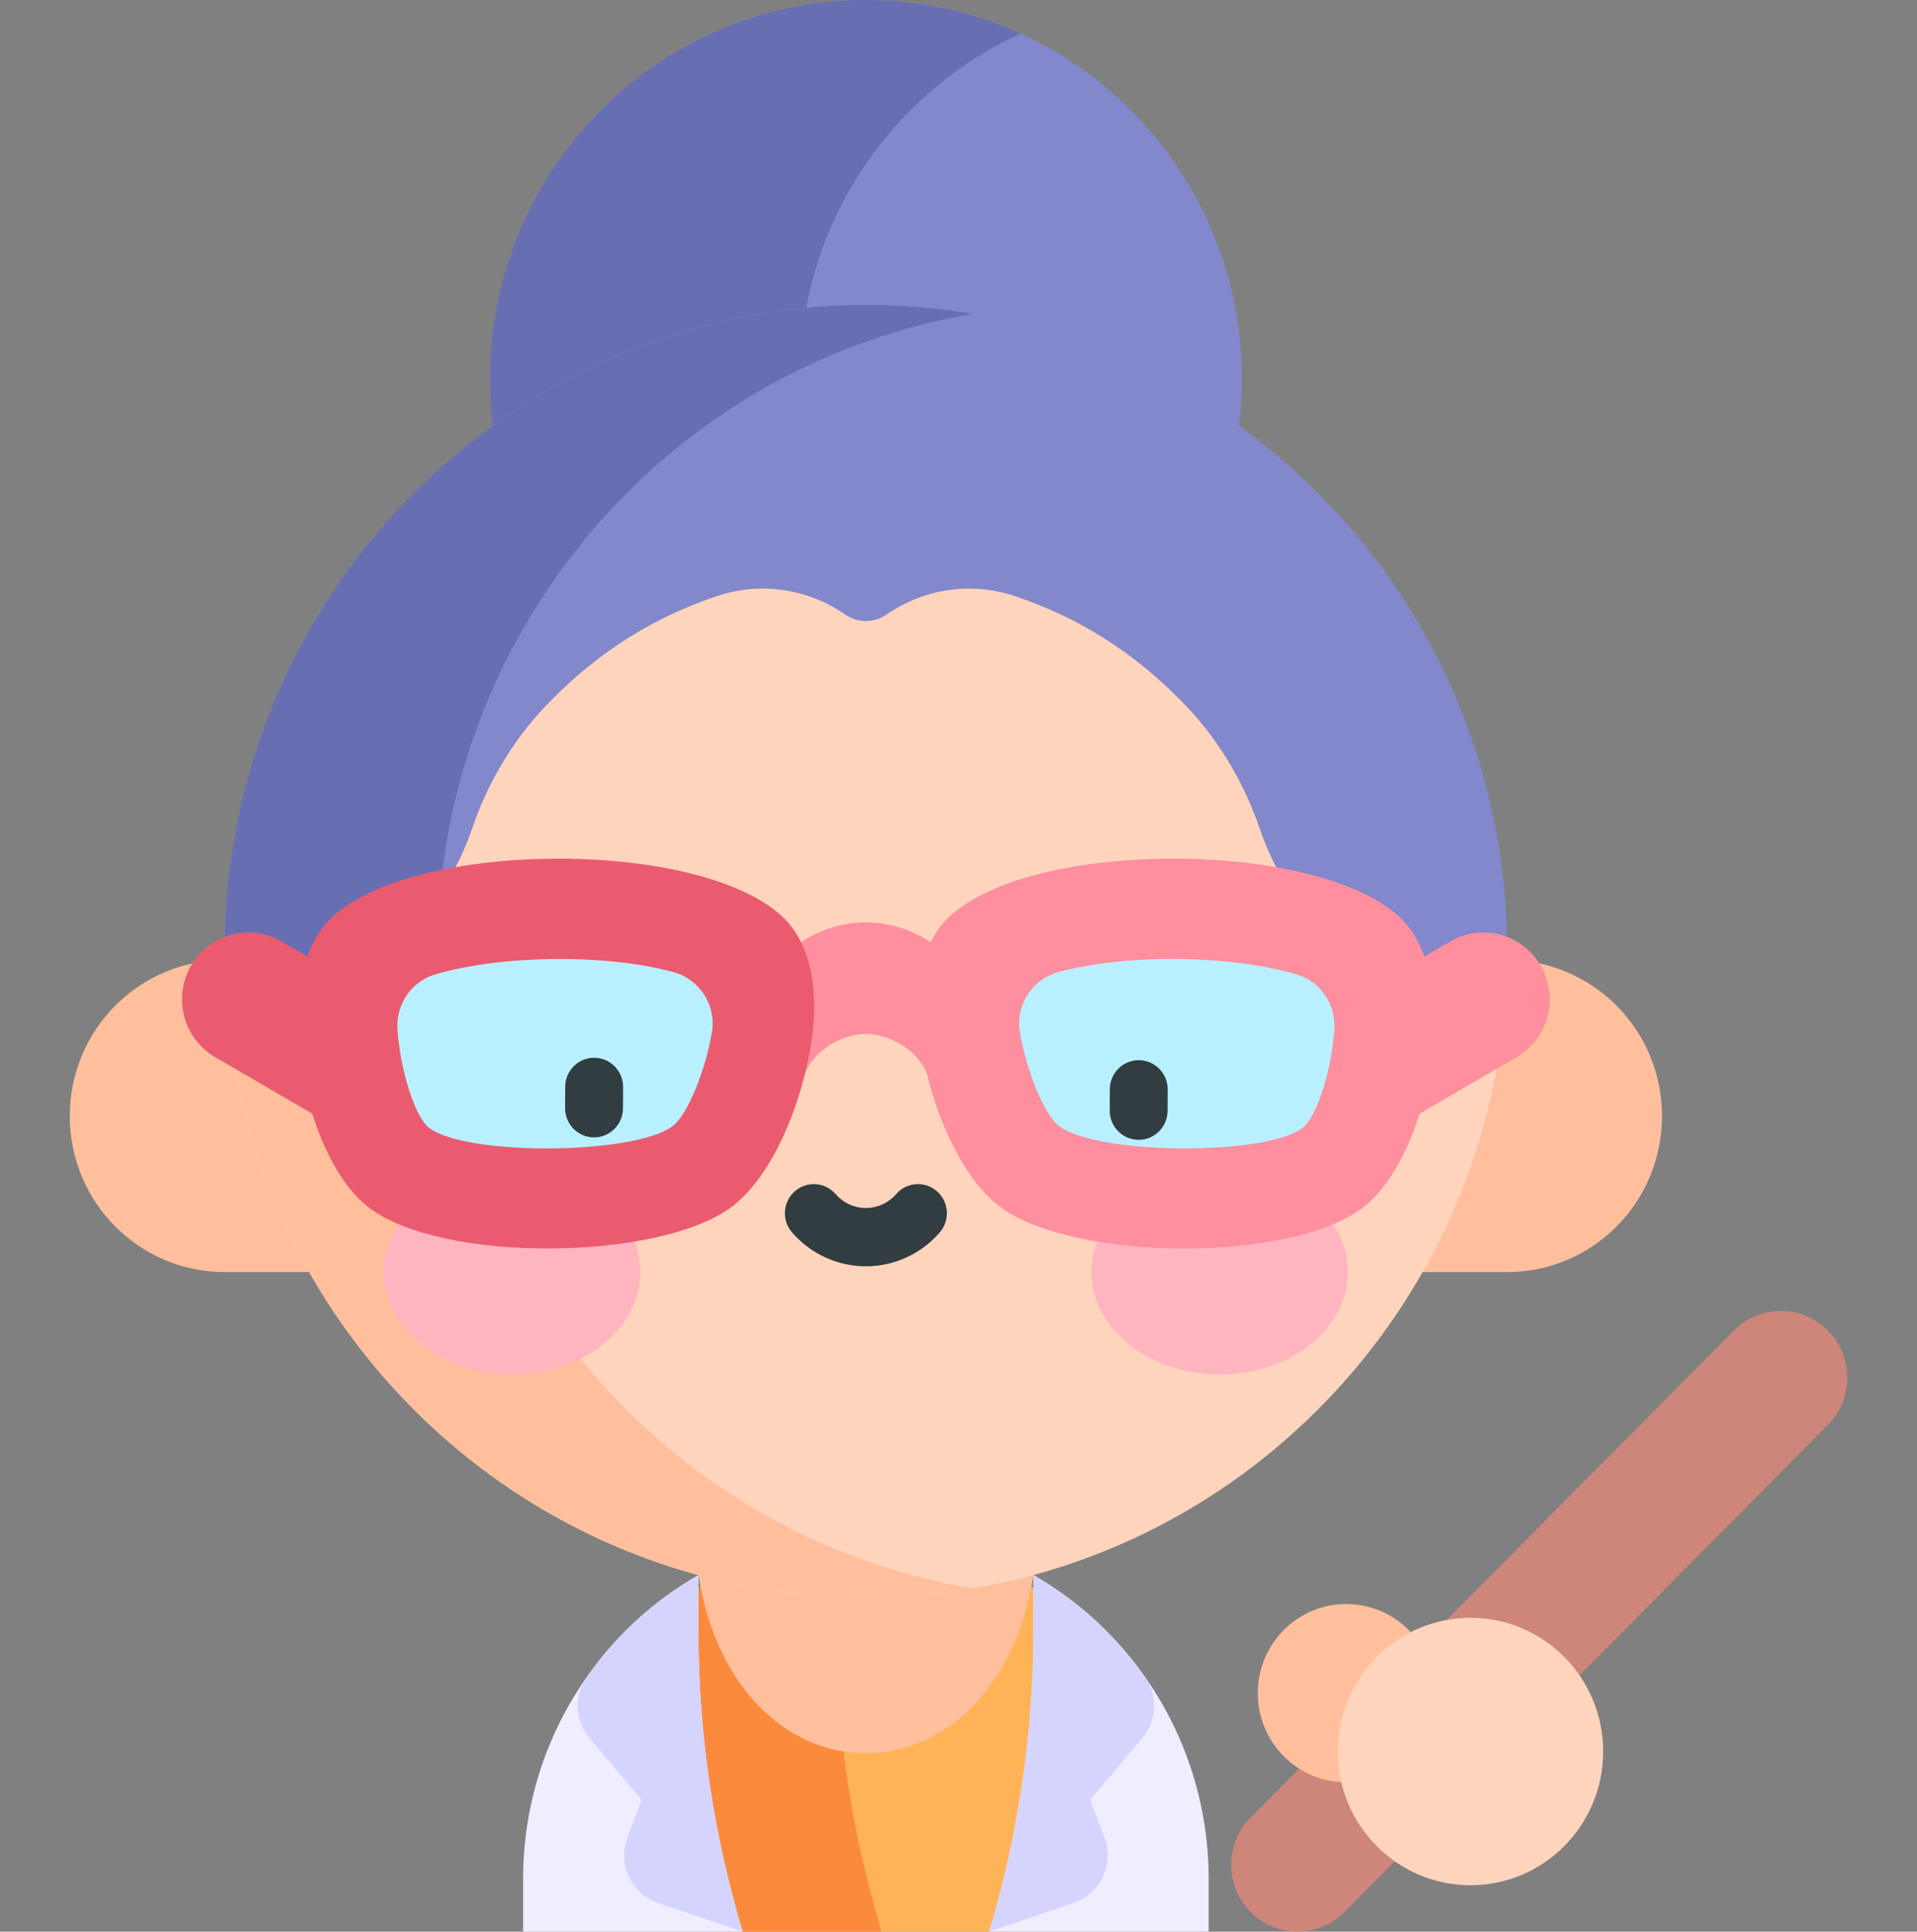
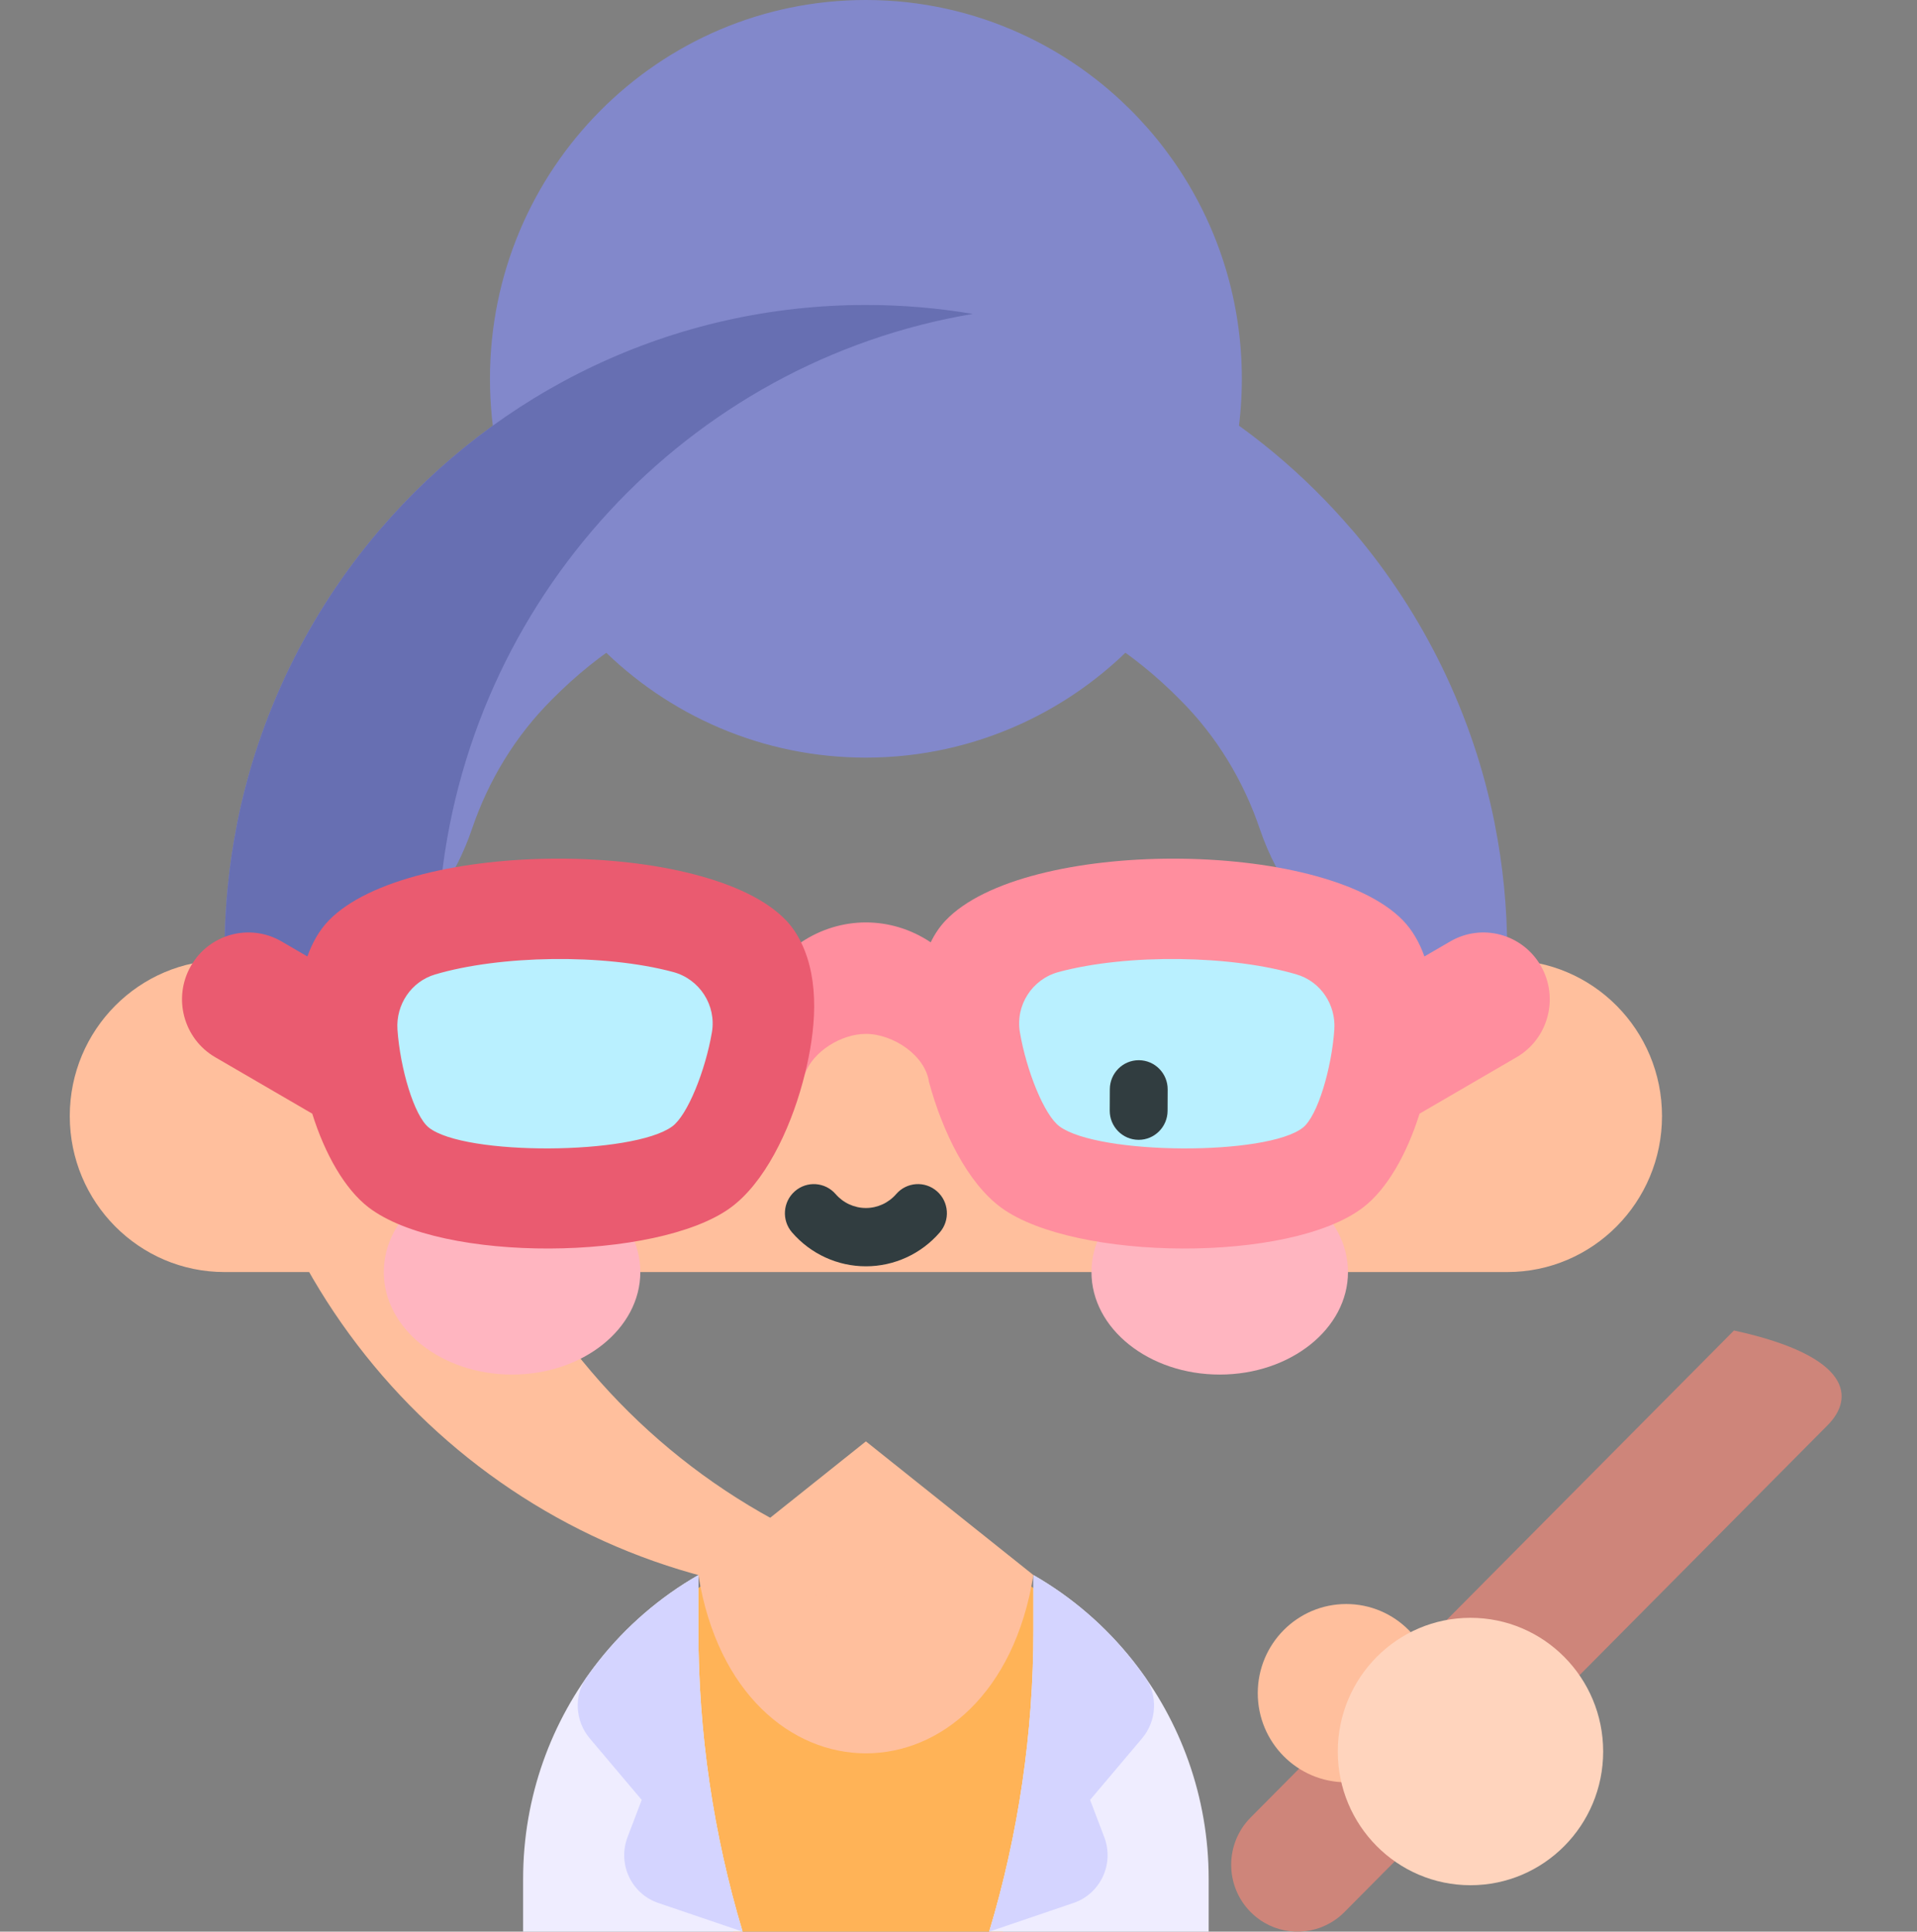
<svg xmlns="http://www.w3.org/2000/svg" width="128" height="129" viewBox="0 0 128 129" fill="none">
  <rect x="0" y="0" width="128" height="129" fill="#808080" stroke="none" />
  <g clip-path="url(#clip0)">
    <path d="M68.153 2.246C65 0.807 61.503 0 57.817 0C43.953 0 32.715 11.326 32.715 25.298C32.715 39.27 43.953 50.596 57.817 50.596C61.503 50.596 65 49.789 68.153 48.351C76.859 44.38 82.919 35.555 82.919 25.298C82.919 15.041 76.859 6.217 68.153 2.246Z" fill="#8288CB" />
-     <path d="M53.387 25.298C53.387 15.041 59.447 6.217 68.153 2.246C65 0.807 61.503 0 57.817 0C43.953 0 32.715 11.326 32.715 25.298C32.715 39.27 43.953 50.596 57.817 50.596C61.503 50.596 65 49.789 68.153 48.351C59.447 44.38 53.387 35.555 53.387 25.298Z" fill="#676FB2" />
    <path d="M68.359 127.391C71.519 125.97 74.808 125.3 78.149 124.622C78.101 123.126 77.931 121.665 77.647 120.254C76.948 116.79 75.571 113.619 73.684 110.934C70.757 106.767 66.604 103.772 61.856 102.674C60.55 102.372 59.199 102.213 57.816 102.213C51.407 102.213 45.681 105.621 41.949 110.934C39.36 114.619 37.733 119.221 37.501 124.239C40.679 125.261 43.756 126.584 46.961 127.529C47.804 127.778 48.51 128.31 48.968 128.999H66.966C67.214 128.3 67.674 127.699 68.359 127.391Z" fill="#FFB357" />
-     <path d="M58.147 126.413C56.621 120.728 55.847 114.834 55.847 108.896V102.335C50.254 102.981 45.319 106.2 41.976 110.934C41.303 111.887 40.697 112.902 40.161 113.968C38.623 117.027 37.678 120.519 37.504 124.241C40.682 125.263 43.757 126.585 46.961 127.53C47.803 127.779 48.51 128.31 48.967 129H58.841L58.147 126.413Z" fill="#FC8A3D" />
    <path d="M39.969 110.934C36.818 114.921 34.929 119.981 34.929 125.482V129H49.585C47.627 122.481 46.632 115.707 46.632 108.896V105.187C44.065 106.656 41.803 108.613 39.969 110.934Z" fill="#EFEDFF" />
    <path d="M75.665 110.934C78.815 114.921 80.704 119.981 80.704 125.482V129H66.049C68.007 122.481 69.002 115.707 69.002 108.896V105.187C71.569 106.656 73.831 108.613 75.665 110.934Z" fill="#EFEDFF" />
    <path d="M46.632 108.896V105.187C44.065 106.656 41.803 108.613 39.969 110.934C39.692 111.285 39.423 111.646 39.166 112.012C38.296 113.255 38.401 114.938 39.38 116.096L42.848 120.203L41.901 122.689C41.221 124.475 42.153 126.473 43.952 127.084L49.585 129C47.627 122.481 46.632 115.707 46.632 108.896Z" fill="#D4D4FF" />
    <path d="M69.002 108.896V105.187C71.569 106.656 73.831 108.613 75.665 110.934C75.941 111.285 76.208 111.643 76.465 112.009C77.334 113.252 77.232 114.938 76.254 116.096L72.786 120.202L73.733 122.689C74.412 124.475 73.481 126.472 71.682 127.084L66.049 129C68.007 122.481 69.002 115.707 69.002 108.896Z" fill="#D4D4FF" />
    <path d="M57.817 96.259L46.632 105.187C47.909 113.121 52.863 117.091 57.817 117.093C62.77 117.094 67.724 113.127 69.002 105.187L57.817 96.259Z" fill="#FFBF9D" />
    <path d="M100.638 64.118H14.995C9.287 64.118 4.659 68.781 4.659 74.534C4.659 80.287 9.287 84.951 14.995 84.951H100.638C106.346 84.951 110.974 80.287 110.974 74.534C110.974 68.781 106.346 64.118 100.638 64.118Z" fill="#FFBF9D" />
-     <path d="M57.817 25.826C55.387 25.826 14.995 42.137 14.995 63.522C14.995 84.908 30.431 102.657 50.685 106.079C53.005 106.471 55.386 106.678 57.817 106.678C60.246 106.678 62.628 106.471 64.948 106.079C85.202 102.657 100.638 84.908 100.638 63.522C100.638 42.137 60.246 25.826 57.817 25.826Z" fill="#FFD4BD" />
    <path d="M29.2 63.583C29.2 62.965 29.215 62.352 29.24 61.741C24.613 63.539 19.886 65.163 15.089 66.37C16.388 86.467 31.338 102.81 50.686 106.079C53.006 106.471 55.387 106.678 57.817 106.678C60.247 106.678 62.629 106.471 64.948 106.079C44.663 102.666 29.2 85.005 29.2 63.583Z" fill="#FFBF9D" />
    <path d="M57.817 84.567C55.926 84.567 54.128 83.742 52.884 82.303C52.183 81.493 52.267 80.263 53.071 79.557C53.875 78.85 55.095 78.935 55.796 79.745C56.306 80.335 57.043 80.674 57.817 80.674C58.591 80.674 59.327 80.335 59.838 79.745C60.538 78.934 61.759 78.85 62.563 79.557C63.367 80.263 63.451 81.493 62.75 82.303C61.506 83.742 59.707 84.567 57.817 84.567Z" fill="#313D40" />
    <path d="M34.191 91.797C38.921 91.797 42.755 88.732 42.755 84.951C42.755 81.171 38.921 78.106 34.191 78.106C29.461 78.106 25.627 81.171 25.627 84.951C25.627 88.732 29.461 91.797 34.191 91.797Z" fill="#FFB5C0" />
    <path d="M81.442 91.797C86.172 91.797 90.006 88.732 90.006 84.951C90.006 81.171 86.172 78.106 81.442 78.106C76.713 78.106 72.878 81.171 72.878 84.951C72.878 88.732 76.713 91.797 81.442 91.797Z" fill="#FFB5C0" />
    <path d="M99.808 55.04H99.811C98.387 47.831 95.105 41.029 90.279 35.382C90.277 35.383 90.276 35.384 90.274 35.385C83.883 27.905 75.004 22.667 64.953 20.965C62.632 20.572 60.247 20.367 57.817 20.367C44.86 20.367 33.225 26.18 25.359 35.385C25.358 35.384 25.356 35.383 25.355 35.382C20.541 41.016 17.253 47.807 15.822 55.041H15.825C15.283 57.783 14.995 60.619 14.995 63.523C14.995 64.818 15.053 66.099 15.164 67.364C21.067 67.259 26.259 64.228 29.376 59.649C30.268 58.337 30.992 56.899 31.512 55.366C32.613 52.119 34.41 49.158 36.828 46.741C36.856 46.714 36.883 46.686 36.911 46.658C40.001 43.545 43.667 41.194 47.943 39.786C50.839 38.832 53.976 39.335 56.436 41.039C57.273 41.62 58.359 41.62 59.197 41.039C61.657 39.335 64.794 38.832 67.691 39.786C71.966 41.194 75.633 43.545 78.722 46.658C78.75 46.686 78.777 46.714 78.805 46.741C81.224 49.158 83.02 52.119 84.121 55.366C86.456 62.253 92.876 67.229 100.469 67.364C100.58 66.099 100.638 64.818 100.638 63.523C100.638 60.619 100.351 57.783 99.808 55.04Z" fill="#8288CB" />
    <path d="M64.953 20.964C62.632 20.571 60.247 20.367 57.817 20.367C44.86 20.367 33.225 26.18 25.359 35.385C25.358 35.384 25.356 35.383 25.355 35.382C20.541 41.016 17.253 47.806 15.822 55.04H15.825C15.283 57.783 14.995 60.619 14.995 63.522C14.995 64.817 15.053 66.098 15.164 67.364C21.067 67.259 26.259 64.228 29.376 59.648C31.134 40.013 45.924 24.166 64.953 20.964Z" fill="#676FB2" />
-     <path d="M84.425 128.404C84.096 128.213 83.787 127.976 83.505 127.692C81.775 125.949 81.775 123.122 83.505 121.379L115.778 88.854C117.508 87.11 120.313 87.109 122.043 88.854C123.773 90.597 123.773 93.424 122.043 95.167L89.77 127.692C88.321 129.152 86.118 129.39 84.425 128.404Z" fill="#CE857A" />
+     <path d="M84.425 128.404C84.096 128.213 83.787 127.976 83.505 127.692C81.775 125.949 81.775 123.122 83.505 121.379L115.778 88.854C123.773 90.597 123.773 93.424 122.043 95.167L89.77 127.692C88.321 129.152 86.118 129.39 84.425 128.404Z" fill="#CE857A" />
    <path d="M89.889 119.026C93.151 119.026 95.795 116.361 95.795 113.074C95.795 109.786 93.151 107.121 89.889 107.121C86.627 107.121 83.982 109.786 83.982 113.074C83.982 116.361 86.627 119.026 89.889 119.026Z" fill="#FFBF9D" />
    <path d="M98.186 125.9C103.079 125.9 107.045 121.902 107.045 116.971C107.045 112.04 103.079 108.042 98.186 108.042C93.293 108.042 89.326 112.04 89.326 116.971C89.326 121.902 93.293 125.9 98.186 125.9Z" fill="#FFD4BD" />
    <path d="M102.885 64.506C101.662 62.37 98.953 61.639 96.834 62.871C96.572 63.024 95.927 63.399 95.11 63.875C94.773 62.931 94.3 62.107 93.672 61.462C88.351 55.993 68.358 55.94 63.125 61.487C62.736 61.9 62.41 62.384 62.144 62.931C60.816 62.041 59.312 61.603 57.817 61.602C56.321 61.603 54.818 62.041 53.489 62.931L50.648 66.818L53.742 71.724C54.295 70.201 56.184 69.048 57.817 69.046C59.652 69.049 61.815 70.503 62.036 72.303L62.037 72.281C62.92 75.546 64.601 79.017 66.87 80.664C71.748 84.206 86.149 84.376 91.028 80.628C92.619 79.407 93.943 77.06 94.785 74.374L101.264 70.604C103.382 69.371 104.109 66.641 102.885 64.506Z" fill="#FF8E9E" />
    <path d="M53.489 62.931C53.223 62.384 52.897 61.9 52.508 61.487C47.276 55.939 27.282 55.992 21.961 61.462C21.334 62.107 20.86 62.931 20.524 63.875C19.706 63.399 19.061 63.024 18.799 62.871C16.681 61.638 13.971 62.37 12.748 64.505C11.525 66.641 12.251 69.371 14.37 70.604L20.849 74.374C21.69 77.06 23.015 79.406 24.605 80.628C29.485 84.376 43.886 84.205 48.764 80.664C51.033 79.016 52.714 75.546 53.597 72.281C53.603 72.259 53.608 72.237 53.614 72.215C53.658 72.052 53.701 71.889 53.742 71.724C54.458 68.843 54.768 65.558 53.489 62.931Z" fill="#EA5B70" />
    <path d="M47.535 68.94C47.101 71.484 45.913 74.48 44.879 75.231C42.245 77.144 31.022 77.196 28.635 75.304C27.646 74.52 26.712 71.316 26.539 68.756C26.427 67.087 27.459 65.55 29.051 65.077C33.353 63.797 40.32 63.667 44.953 64.915C46.712 65.389 47.842 67.132 47.535 68.94Z" fill="#B9F0FF" />
    <path d="M89.094 68.756C88.921 71.316 87.988 74.519 86.998 75.304C84.612 77.196 73.389 77.144 70.754 75.231C69.721 74.48 68.532 71.485 68.099 68.94C67.791 67.132 68.92 65.389 70.68 64.915C75.312 63.667 82.28 63.797 86.582 65.077C88.174 65.55 89.207 67.087 89.094 68.756Z" fill="#B9F0FF" />
    <path d="M76.044 70.803C76.041 70.803 76.038 70.803 76.035 70.803C74.973 70.803 74.109 71.669 74.104 72.741L74.098 74.166C74.093 75.241 74.954 76.116 76.021 76.121H76.03C77.092 76.121 77.956 75.255 77.961 74.183L77.967 72.758C77.972 71.683 77.111 70.808 76.044 70.803Z" fill="#313D40" />
-     <path d="M39.679 70.64C39.676 70.64 39.674 70.64 39.671 70.64C38.608 70.64 37.744 71.505 37.739 72.578L37.733 74.002C37.728 75.078 38.59 75.953 39.656 75.958H39.665C40.727 75.958 41.592 75.092 41.596 74.02L41.603 72.595C41.607 71.52 40.746 70.645 39.679 70.64Z" fill="#313D40" />
  </g>
  <defs>
    <clipPath id="clip0">
      <rect width="128" height="129" fill="white" />
    </clipPath>
  </defs>
</svg>